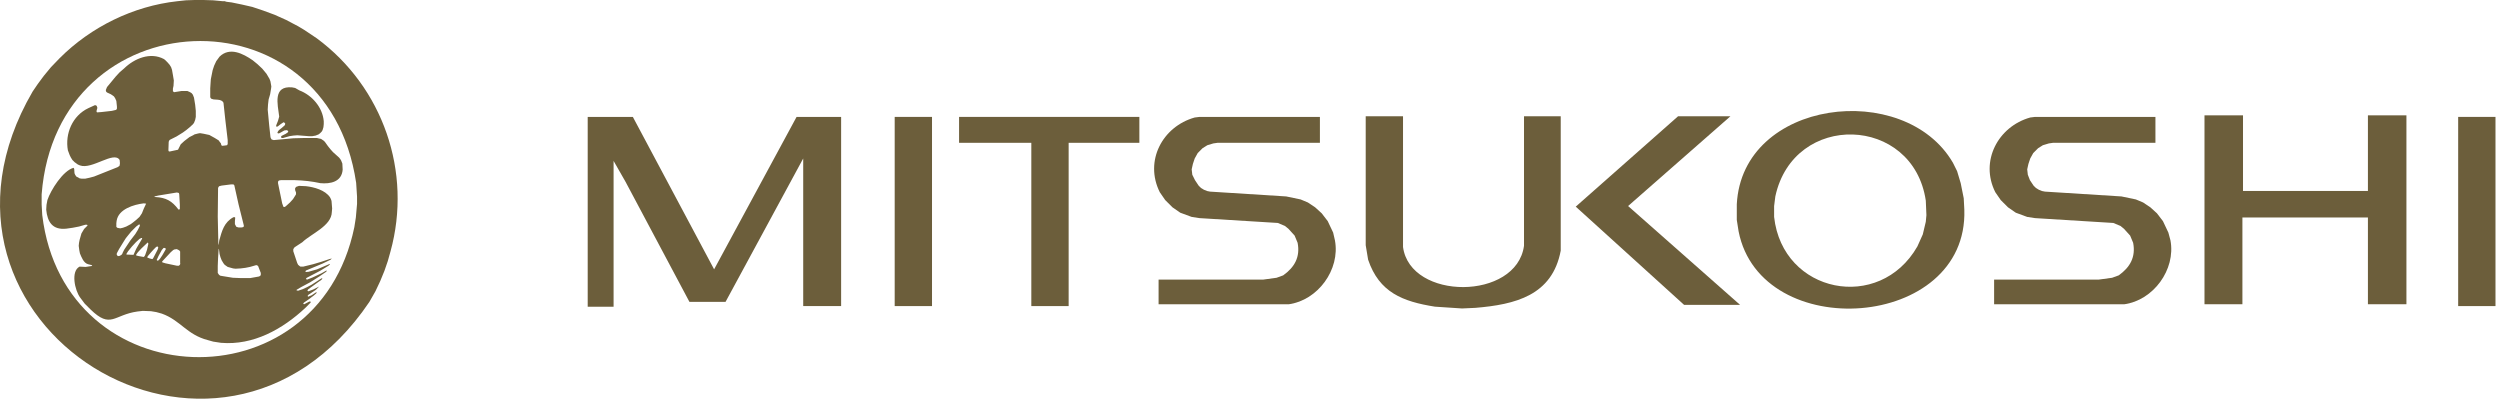
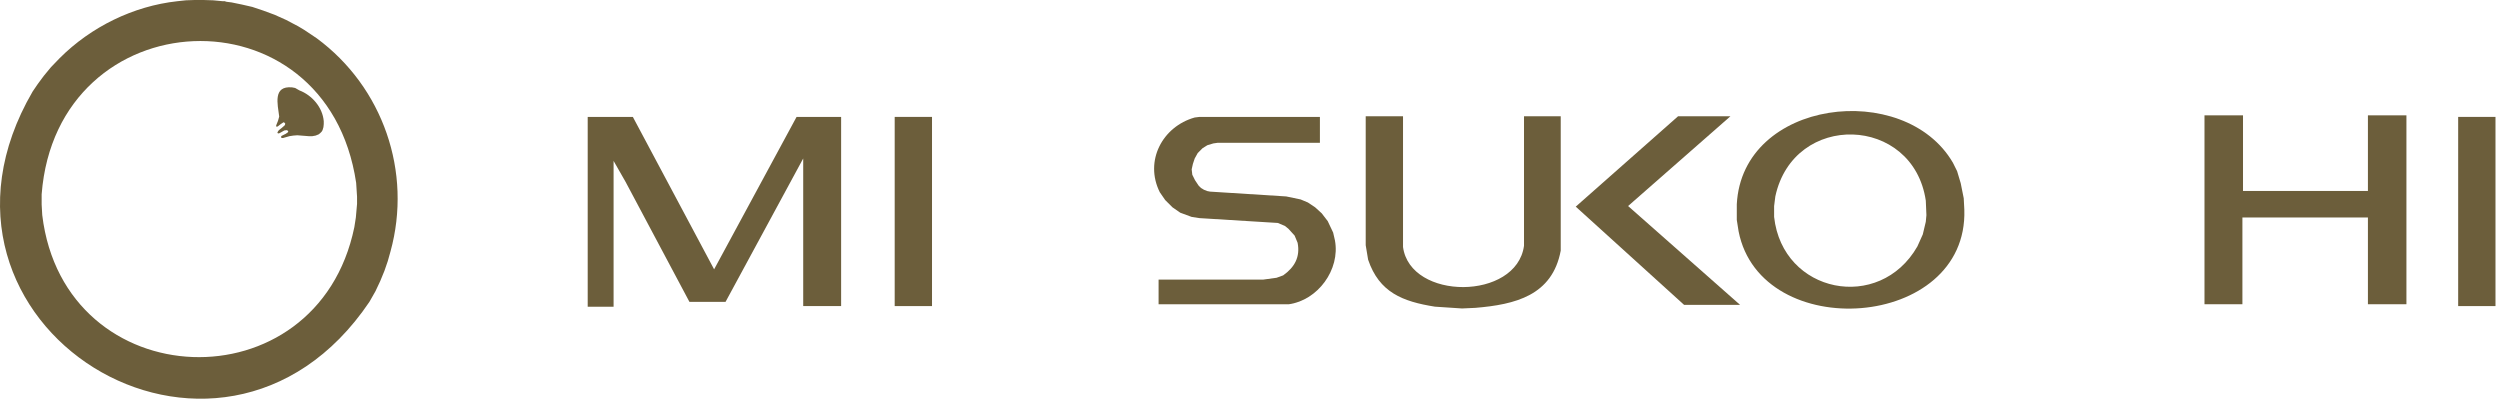
<svg xmlns="http://www.w3.org/2000/svg" width="138" height="23" viewBox="0 0 138 23" fill="none">
  <path d="M19.709 11.258L19.643 12.006L19.56 12.538C17.517 22.466 3.545 21.951 2.332 11.873L2.299 11.291V10.726C3.129 -0.083 18.048 -0.798 19.66 10.094L19.709 10.859V11.258ZM20.989 15.515L21.221 14.95L21.404 14.418L21.554 13.885C22.766 9.495 21.138 4.806 17.483 2.112L16.786 1.646L16.453 1.447L15.789 1.098L15.158 0.815L14.526 0.582L13.928 0.382L13.347 0.249L12.782 0.133L12.516 0.1L12.45 0.083L12.416 0.067H12.3L11.768 0.017L11.237 0H10.738L10.257 0.017L9.791 0.067C7.366 0.333 5.023 1.48 3.295 3.209L2.814 3.708L2.415 4.191L2.083 4.64L1.8 5.055C-5.692 17.926 12.101 28.951 20.391 16.663L20.723 16.08L20.989 15.515Z" fill="#6C5E3B" />
-   <path d="M14.396 15.166L14.38 15.199L14.363 15.232L14.28 15.266L13.815 15.349H13.266L12.851 15.332L12.236 15.232L12.153 15.216L12.087 15.166L12.02 15.066V14.684L12.037 14.251L12.07 13.736L12.087 13.752L12.12 14.018L12.17 14.201L12.236 14.368L12.336 14.534L12.402 14.617L12.569 14.734L12.868 14.817L13.001 14.833L13.283 14.817L13.549 14.784L13.798 14.734L14.147 14.634L14.197 14.65L14.247 14.684L14.396 15.066V15.166ZM12.037 10.41V10.377L12.07 10.31L12.104 10.277L12.236 10.244L12.768 10.177H12.884L12.934 10.227L13.167 11.275L13.449 12.405L13.466 12.489L13.416 12.539L13.333 12.555H13.167L13.05 12.522L13.001 12.439L12.967 12.372V12.206L12.984 12.023L12.967 11.99H12.884C12.369 12.272 12.253 12.738 12.104 13.27L12.07 13.503H12.054L12.02 11.957L12.037 10.41ZM9.96 14.551L9.927 14.617L9.877 14.667H9.761L9.13 14.534L8.964 14.484L8.947 14.451L8.964 14.418L9.429 13.919L9.562 13.802L9.628 13.769L9.761 13.752L9.861 13.802L9.911 13.836L9.944 13.886V14.551H9.96ZM8.831 14.285L8.731 14.384H8.681L8.648 14.351L8.665 14.318L8.748 14.135L8.93 13.802L9.03 13.686H9.08L9.13 13.703L9.146 13.719V13.769L8.964 14.085L8.831 14.285ZM8.465 14.235L8.432 14.285L8.399 14.301L8.266 14.268L8.133 14.218V14.201L8.149 14.152L8.316 13.952L8.482 13.769L8.615 13.636L8.681 13.603L8.731 13.636V13.686L8.698 13.786L8.465 14.235ZM8.017 14.068L7.983 14.135L7.934 14.185L7.651 14.135L7.518 14.102V14.052L7.601 13.935L7.801 13.719L8.116 13.42L8.149 13.387L8.183 13.42V13.486L8.116 13.786L8.017 14.068ZM7.003 14.052L6.97 14.035L6.987 14.002L7.07 13.869L7.286 13.603L7.502 13.37L7.701 13.187L7.801 13.137H7.834L7.85 13.17L7.651 13.503L7.518 13.736L7.369 14.068L7.003 14.052ZM6.854 13.786L6.771 13.952L6.754 14.002L6.721 14.052L6.621 14.118L6.555 14.135H6.505L6.472 14.102L6.438 14.035L6.455 13.969L6.571 13.752L6.837 13.32L6.953 13.137L7.236 12.788L7.385 12.638L7.518 12.505L7.651 12.405L7.684 12.389L7.718 12.405V12.472L7.601 12.705L7.468 12.921L7.186 13.287L6.854 13.786ZM6.422 12.322L6.438 12.189C6.538 11.541 7.385 11.291 7.934 11.225L8.066 11.241L7.934 11.524L7.834 11.774L7.701 11.973L7.518 12.139L7.352 12.272L7.219 12.372L6.97 12.505L6.787 12.572L6.638 12.605L6.538 12.588L6.472 12.572L6.422 12.522V12.322ZM8.532 10.842L8.748 10.792L9.761 10.626L9.844 10.643L9.877 10.659L9.894 10.726L9.927 11.291V11.541L9.877 11.574L9.844 11.557C9.495 11.092 9.163 10.909 8.581 10.876H8.532V10.842ZM18.832 8.863L18.782 8.78L18.716 8.697L18.383 8.398L18.234 8.232L18.101 8.065L17.935 7.832L17.868 7.766L17.719 7.666L17.636 7.65L17.486 7.616H16.838L16.19 7.633L15.111 7.733L14.994 7.699L14.944 7.616L14.928 7.55L14.861 6.934L14.778 6.053L14.795 5.77L14.828 5.488L14.911 5.205L14.961 4.906L14.978 4.773L14.928 4.49L14.878 4.357L14.712 4.074L14.479 3.792L14.213 3.542L13.948 3.326C13.416 2.96 12.685 2.578 12.12 3.126L11.937 3.376L11.821 3.625L11.738 3.875L11.638 4.374L11.605 4.872V5.355L11.622 5.405L11.671 5.454L11.788 5.488L12.02 5.504L12.137 5.521L12.253 5.571L12.303 5.621L12.336 5.671L12.436 6.602L12.569 7.733V7.949L12.535 8.015L12.419 8.032L12.27 8.049L12.236 8.032L12.22 8.015L12.187 7.899L12.153 7.866L12.07 7.749L11.854 7.616L11.555 7.45L11.24 7.383L11.04 7.35L10.941 7.367L10.741 7.417L10.658 7.467L10.459 7.566L10.176 7.783L9.977 7.965L9.827 8.265L9.362 8.365L9.312 8.348L9.296 8.298L9.312 7.832L9.329 7.783L9.346 7.749L9.379 7.716L9.744 7.533L10.093 7.317L10.276 7.184L10.459 7.034L10.642 6.868L10.708 6.785L10.774 6.619L10.808 6.452V6.12L10.774 5.787L10.708 5.388L10.642 5.222L10.575 5.139L10.492 5.089L10.342 5.022H10.027L9.611 5.089L9.545 5.039V4.889L9.578 4.739L9.595 4.44L9.545 4.141L9.495 3.858L9.445 3.708L9.362 3.575L9.246 3.442L9.113 3.309L9.047 3.259C8.299 2.86 7.419 3.226 6.854 3.775L6.604 3.991L6.388 4.224L5.99 4.706L5.907 4.806L5.84 4.972L5.857 5.055L5.907 5.105L6.123 5.205L6.289 5.321L6.355 5.421L6.422 5.571L6.455 5.887V5.987L6.438 6.037L6.388 6.07L6.173 6.12L5.591 6.186L5.358 6.203L5.342 6.186L5.325 6.136L5.375 5.953L5.342 5.854L5.309 5.82L5.242 5.804L5.059 5.887L4.877 5.97C3.996 6.386 3.581 7.383 3.747 8.298L3.847 8.564L3.913 8.697L3.996 8.83L4.112 8.947L4.295 9.08L4.411 9.13C5.076 9.379 6.289 8.315 6.604 8.83L6.621 9.013L6.604 9.13L6.588 9.163L6.488 9.229L5.192 9.745L4.943 9.811L4.711 9.861H4.495L4.395 9.845L4.312 9.795L4.212 9.745L4.146 9.645L4.112 9.562L4.096 9.329L4.079 9.296L4.063 9.263C3.481 9.412 2.8 10.493 2.617 11.042L2.567 11.308L2.551 11.574C2.617 12.256 2.9 12.705 3.664 12.622L4.013 12.572L4.362 12.505L4.711 12.405H4.794L4.827 12.422V12.455L4.644 12.638L4.495 12.888L4.395 13.237L4.362 13.403L4.345 13.569L4.378 13.819L4.411 13.985C4.495 14.185 4.611 14.517 4.86 14.584L5.059 14.634L5.093 14.667L5.059 14.684L4.727 14.734L4.395 14.717C3.896 14.966 4.129 16.031 4.428 16.43L4.677 16.762L4.993 17.078C6.123 18.176 6.272 17.378 7.585 17.195L7.884 17.161L8.332 17.178L8.631 17.228L8.93 17.311C9.96 17.677 10.309 18.475 11.472 18.774L11.771 18.858L12.203 18.924C13.981 19.074 15.592 18.176 16.855 16.995L17.137 16.712L17.154 16.679L17.137 16.646H17.071L16.788 16.796L16.755 16.779L16.739 16.746L16.788 16.696L17.054 16.513L17.32 16.313L17.453 16.197L17.486 16.147L17.453 16.13L17.204 16.297L17.004 16.38L16.988 16.347V16.313L17.038 16.264L17.436 15.997L17.619 15.815L17.287 15.981L17.021 16.081L16.988 16.064L16.971 16.031L17.021 15.964L17.735 15.449L17.785 15.399V15.366V15.349L17.719 15.382L17.204 15.715L16.955 15.848L16.705 15.964L16.456 16.047L16.373 16.031V15.997L16.622 15.848L17.121 15.582L17.619 15.266L17.985 15.016L18.035 14.966V14.933L17.985 14.95L17.752 15.083L17.254 15.316L16.955 15.432L16.905 15.415L16.888 15.382L16.938 15.332L17.669 14.95L18.134 14.667L18.217 14.584L18.201 14.567L17.503 14.867L17.038 15L16.888 15.016L16.855 14.983L16.888 14.933L17.802 14.551L18.25 14.335L18.317 14.268L18.184 14.301L17.735 14.451L17.287 14.584L16.739 14.717H16.589L16.556 14.7L16.456 14.617L16.406 14.517L16.19 13.869V13.752L16.257 13.653L16.689 13.37C17.171 12.904 18.3 12.472 18.317 11.707L18.334 11.508L18.3 11.092L18.267 10.992L18.217 10.892C17.951 10.493 17.337 10.327 16.888 10.277L16.506 10.26L16.357 10.31L16.323 10.344L16.29 10.393V10.493L16.34 10.626V10.726L16.29 10.809L16.174 10.992L16.008 11.175L15.825 11.341L15.725 11.424H15.659L15.642 11.408L15.576 11.225L15.343 10.094L15.36 9.994L15.41 9.961L15.509 9.944H16.257L16.622 9.961L16.988 9.994L17.337 10.044L17.686 10.111C18.234 10.161 18.865 10.044 18.915 9.362L18.898 9.03L18.832 8.863Z" fill="#6C5E3B" />
  <path d="M15.346 6.968L15.495 6.852L15.645 6.752H15.678L15.745 6.819L15.728 6.902L15.678 6.952L15.545 7.068L15.396 7.184L15.346 7.251L15.312 7.318L15.329 7.351L15.362 7.367L15.429 7.351L15.695 7.201L15.828 7.184L15.894 7.218L15.911 7.251L15.894 7.301L15.778 7.384L15.545 7.5L15.512 7.55V7.584L15.562 7.617H15.628L15.977 7.517L16.193 7.484L16.409 7.467L16.625 7.484L17.04 7.517H17.24L17.422 7.484L17.589 7.417L17.672 7.351L17.755 7.268L17.805 7.184L17.854 7.018L17.871 6.852V6.686C17.805 5.921 17.223 5.255 16.525 4.989L16.293 4.856L16.127 4.823C15.047 4.723 15.329 5.754 15.412 6.436L15.346 6.669L15.246 6.918V6.968L15.279 7.002L15.346 6.968Z" fill="#6C5E3B" />
  <path d="M130.709 10.541H123.814V6.367H121.688V16.794H123.781V12.005H130.709V16.794H132.835V6.367H130.709V10.541Z" fill="#6C5E3B" />
  <path d="M84.125 12.072V13.569C83.71 16.595 77.846 16.595 77.447 13.635V6.418H75.387V13.535L75.52 14.334C76.134 16.146 77.43 16.645 79.208 16.928L80.703 17.027L81.434 16.994C83.644 16.811 85.687 16.312 86.152 13.835V6.418H84.125V12.072Z" fill="#6C5E3B" />
-   <path d="M52.941 7.883H56.929V16.896H58.989V7.883H62.893V6.453H52.941V7.883Z" fill="#6C5E3B" />
  <path d="M39.419 14.867L34.933 6.453H32.441V16.93H33.87V8.881L34.535 10.045L38.057 16.663H40.05L44.337 8.748V16.896H46.43V6.453H43.971L39.419 14.867Z" fill="#6C5E3B" />
  <path d="M51.447 6.453H49.387V16.896H51.447V6.453Z" fill="#6C5E3B" />
  <path d="M73.59 12.839L73.291 12.207L72.958 11.774L72.593 11.442L72.194 11.176L71.795 11.009L70.998 10.843L66.795 10.577L66.629 10.544L66.463 10.477L66.296 10.378L66.163 10.245L65.964 9.945L65.815 9.646L65.781 9.347L65.848 9.047L65.948 8.748L66.114 8.449L66.379 8.183L66.645 8.016L66.978 7.916L67.21 7.883H72.859V6.453H66.213L65.948 6.486C64.17 6.985 63.157 8.881 64.02 10.61L64.319 11.043L64.718 11.442L65.15 11.741L65.781 11.974L66.213 12.04L70.533 12.307L70.931 12.473L71.131 12.639L71.463 13.005L71.629 13.404C71.779 14.186 71.463 14.751 70.832 15.2L70.466 15.333L69.735 15.433H63.954V16.797H71.131C72.742 16.58 73.988 14.884 73.689 13.271L73.59 12.839Z" fill="#6C5E3B" />
  <path d="M106.304 12.241L106.138 12.939L105.839 13.604C103.746 17.263 98.396 16.198 97.931 11.975V11.376L97.998 10.844C99.011 6.138 105.607 6.354 106.304 11.076L106.338 11.875L106.304 12.241ZM108.231 10.112L108.032 9.447L107.8 8.981C105.125 4.392 96.17 5.472 95.871 11.276V12.141L95.971 12.773C97.2 19.009 108.647 18.227 108.431 11.575L108.398 10.944L108.231 10.112Z" fill="#6C5E3B" />
  <path d="M95.52 6.418H92.629L86.981 11.407L92.961 16.828H96.051L89.871 11.373L95.52 6.418Z" fill="#6C5E3B" />
-   <path d="M119.694 12.839L119.395 12.207L119.063 11.774L118.697 11.442L118.299 11.176L117.9 11.009L117.102 10.843L112.883 10.577L112.717 10.544L112.55 10.477L112.384 10.378L112.251 10.245L112.052 9.945L111.936 9.646L111.902 9.347L111.969 9.047L112.069 8.748L112.235 8.449L112.501 8.183L112.766 8.016L113.099 7.916L113.331 7.883H118.98V6.453H112.334L112.069 6.486C110.291 6.985 109.278 8.898 110.141 10.61L110.44 11.043L110.839 11.442L111.271 11.741L111.902 11.974L112.334 12.04L116.654 12.307L117.053 12.473L117.252 12.639L117.584 13.005L117.75 13.404C117.9 14.186 117.584 14.751 116.953 15.2L116.587 15.333L115.856 15.433H110.075V16.797H117.252C118.863 16.58 120.109 14.884 119.81 13.271L119.694 12.839Z" fill="#6C5E3B" />
-   <path d="M137.751 6.453H135.691V16.896H137.751V6.453Z" fill="#6C5E3B" />
+   <path d="M137.751 6.453H135.691V16.896H137.751Z" fill="#6C5E3B" />
</svg>